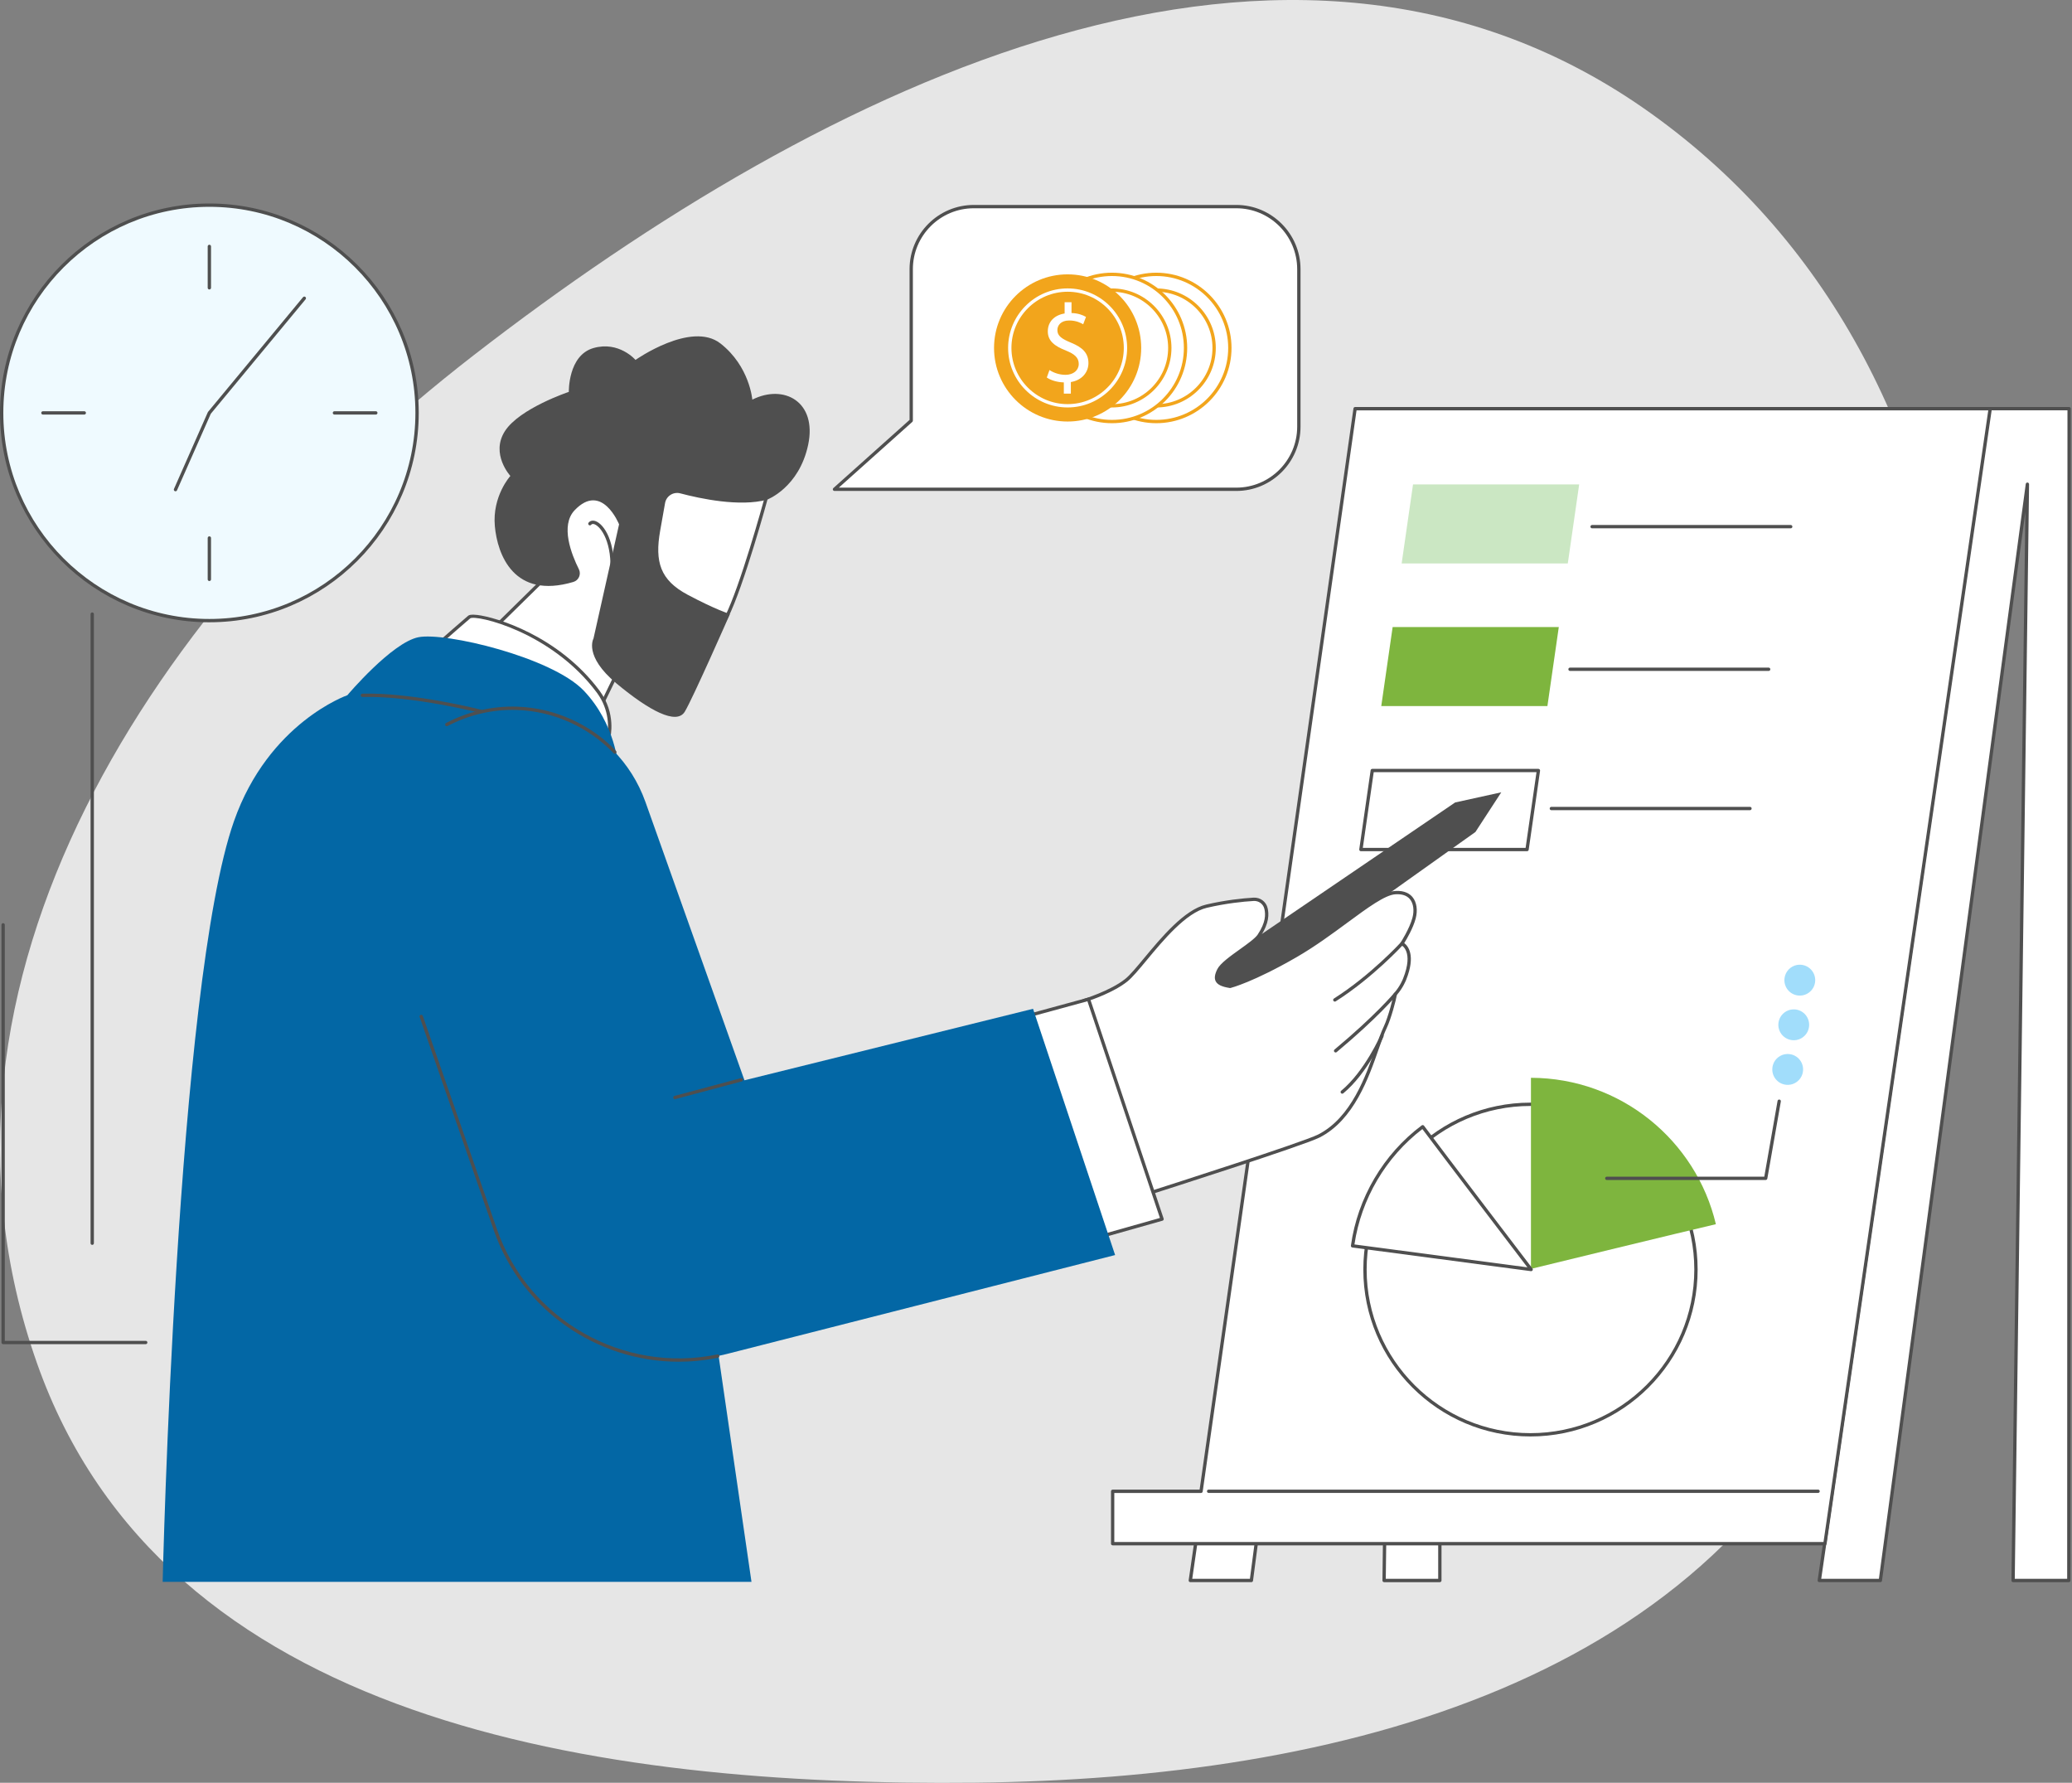
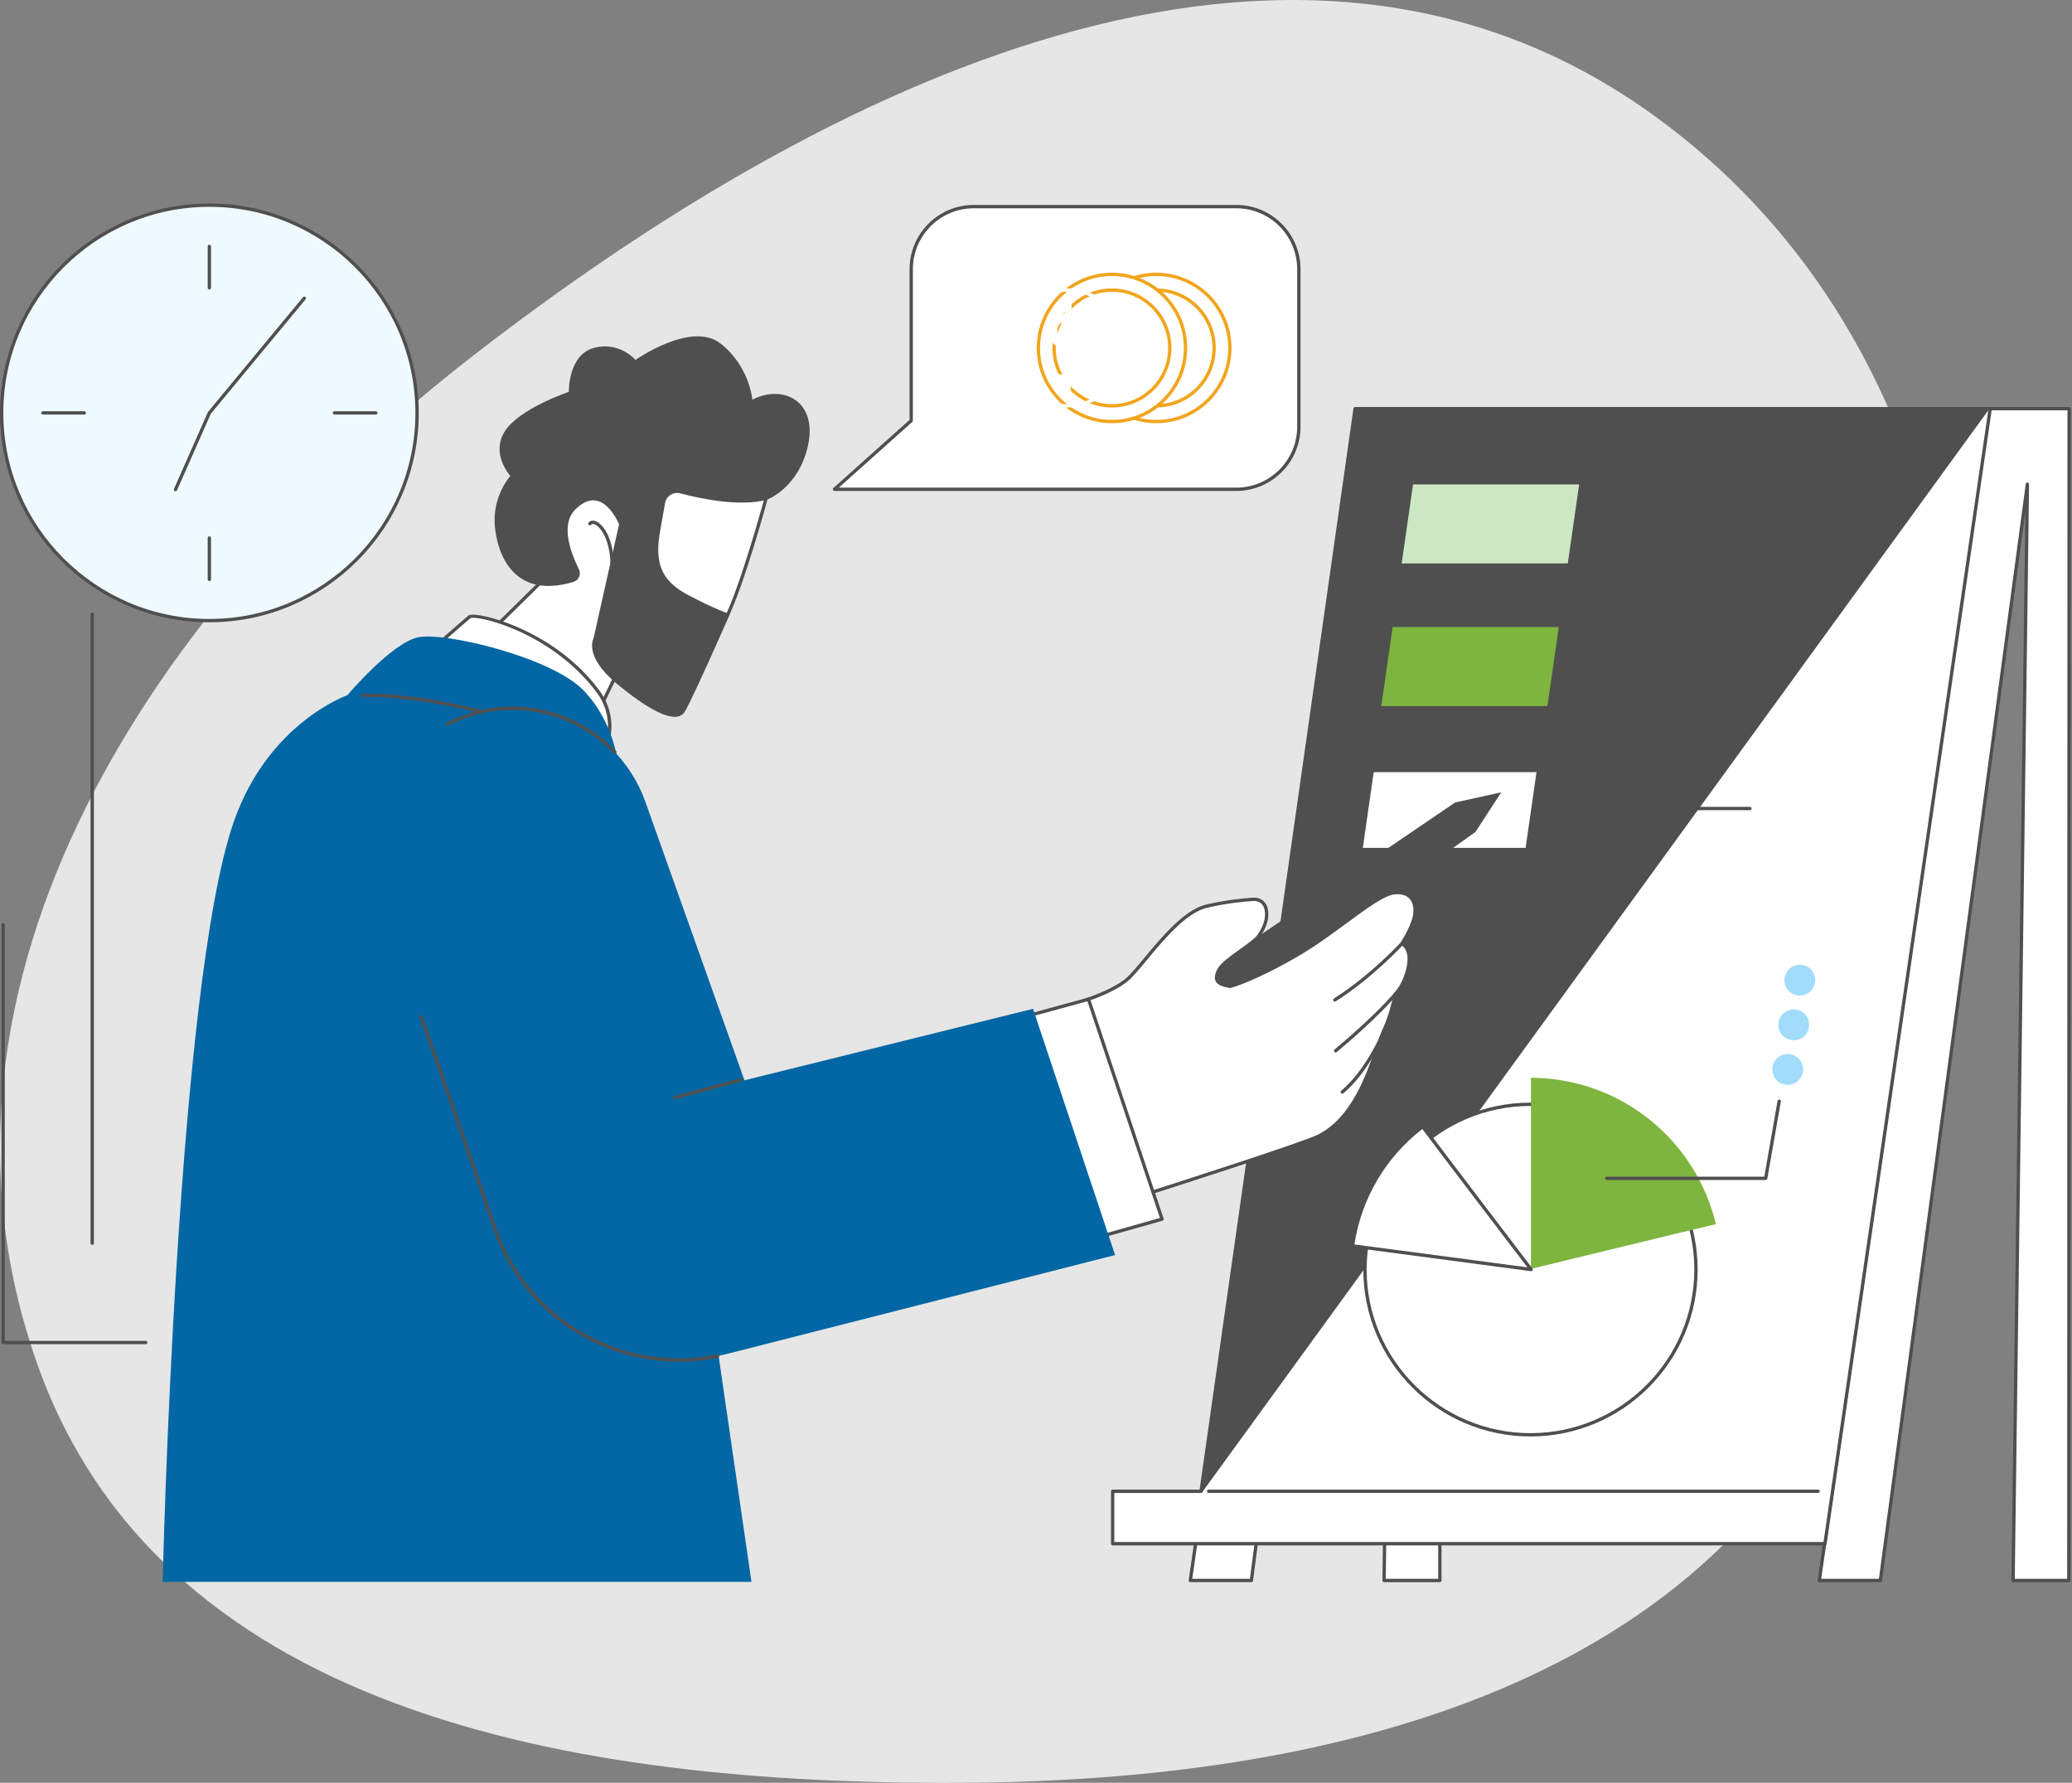
<svg xmlns="http://www.w3.org/2000/svg" width="723" height="622" viewBox="0 0 723 622" fill="none">
  <rect x="0" y="0" width="723" height="622" fill="#808080" stroke="none" />
  <path fill-rule="evenodd" clip-rule="evenodd" d="M340.341 621.944C466.701 620.652 600.215 587.263 648.096 468.92C708.199 320.368 705.571 132.087 575.996 39.495C449.837 -50.656 287.973 28.971 165.303 123.925C54.271 209.87 -34.005 342.131 12.84 475.413C57.062 601.233 208.386 623.292 340.341 621.944Z" fill="white" fill-opacity="0.8" />
  <g clip-path="url(#clip0_874_24087)">
-     <path d="M588.143 369.792C588.116 369.787 588.093 369.781 588.074 369.773C588.101 369.789 588.127 369.794 588.143 369.792Z" fill="#600000" />
    <path d="M587.324 370.031C587.324 370.031 587.31 370.042 587.302 370.044C587.284 370.06 587.271 370.071 587.258 370.081C587.276 370.073 587.313 370.05 587.324 370.031Z" fill="#600000" />
-     <path d="M586.869 370.502C586.89 370.47 586.911 370.441 586.932 370.41C586.932 370.41 586.932 370.41 586.932 370.407C586.982 370.349 587.068 370.257 587.081 370.244C587.134 370.191 587.187 370.141 587.242 370.092C587.242 370.092 587.252 370.084 587.255 370.081C587.242 370.086 587.239 370.086 587.279 370.057C587.284 370.052 587.292 370.047 587.3 370.044C587.313 370.034 587.326 370.023 587.326 370.021C587.326 370.021 587.321 370.026 587.321 370.028C587.405 369.971 587.502 369.9 587.599 369.858C587.607 369.858 587.618 369.852 587.636 369.847C587.67 369.839 587.702 369.823 587.736 369.816C587.754 369.81 587.804 369.792 587.852 369.779C587.857 369.779 587.854 369.779 587.865 369.779C587.899 369.779 587.936 369.773 587.97 369.773C588.004 369.773 588.038 369.773 588.072 369.773C588.067 369.771 588.059 369.771 588.054 369.766C588.059 369.768 588.067 369.771 588.072 369.773C588.162 369.773 588.164 369.789 588.141 369.792C588.188 369.8 588.241 369.805 588.267 369.813C588.275 369.813 588.306 369.826 588.333 369.834C588.354 369.844 588.372 369.855 588.393 369.866C587.838 369.944 587.321 370.168 586.863 370.496L586.869 370.502Z" fill="#600000" />
    <path d="M721.896 551.415L721.998 142.578H694.208L634.824 551.415H656.128L707.437 168.931L702.443 551.415H721.896Z" fill="white" />
    <path d="M721.896 551.999H702.444C702.288 551.999 702.139 551.936 702.031 551.825C701.923 551.715 701.863 551.565 701.863 551.41L706.73 178.556L656.701 551.494C656.662 551.783 656.417 551.996 656.126 551.996H634.82C634.651 551.996 634.491 551.922 634.381 551.796C634.27 551.67 634.22 551.499 634.244 551.334L693.63 142.497C693.673 142.21 693.917 142 694.203 142H721.991C722.146 142 722.293 142.06 722.401 142.171C722.509 142.279 722.572 142.428 722.572 142.581L722.469 551.418C722.469 551.738 722.209 551.999 721.889 551.999H721.896ZM703.03 550.839H721.316L721.418 143.162H694.711L635.493 550.839H655.621L706.862 168.857C706.904 168.552 707.167 168.331 707.48 168.355C707.784 168.379 708.021 168.634 708.018 168.941L703.03 550.839Z" fill="#4F4F4F" />
    <path d="M502.419 551.415L502.522 142.578H474.734L415.348 551.415H436.654L487.963 160.302L482.969 551.415H502.419Z" fill="white" />
    <path d="M502.421 551.999H482.968C482.813 551.999 482.663 551.936 482.556 551.825C482.448 551.715 482.387 551.565 482.387 551.41L487.255 170.14L437.226 551.491C437.189 551.78 436.942 551.996 436.65 551.996H415.347C415.179 551.996 415.018 551.922 414.908 551.796C414.798 551.67 414.748 551.499 414.771 551.334L474.158 142.497C474.2 142.21 474.444 142 474.731 142H502.518C502.673 142 502.821 142.06 502.928 142.171C503.036 142.279 503.099 142.428 503.099 142.581L502.997 551.418C502.997 551.738 502.737 551.999 502.416 551.999H502.421ZM483.557 550.839H501.84L501.943 143.162H475.235L416.017 550.839H436.143L487.387 160.228C487.426 159.923 487.697 159.705 488.002 159.726C488.309 159.747 488.543 160.005 488.54 160.312L483.552 550.839H483.557Z" fill="#4F4F4F" />
    <path d="M388.25 538.58H636.798L694.458 142.586H472.848L419.092 520.302H388.25V538.58Z" fill="white" />
-     <path d="M636.797 539.156H388.249C387.928 539.156 387.668 538.896 387.668 538.575V520.297C387.668 519.977 387.928 519.716 388.249 519.716H418.589L472.274 142.499C472.316 142.213 472.561 142 472.85 142H694.459C694.627 142 694.788 142.074 694.898 142.2C695.009 142.326 695.059 142.497 695.032 142.662L637.373 538.654C637.331 538.938 637.086 539.151 636.8 539.151L636.797 539.156ZM388.827 537.997H636.292L693.784 143.164H473.349L419.664 520.381C419.622 520.668 419.377 520.881 419.088 520.881H388.824V537.997H388.827Z" fill="#4F4F4F" />
+     <path d="M636.797 539.156H388.249C387.928 539.156 387.668 538.896 387.668 538.575V520.297C387.668 519.977 387.928 519.716 388.249 519.716H418.589L472.274 142.499C472.316 142.213 472.561 142 472.85 142H694.459C694.627 142 694.788 142.074 694.898 142.2C695.009 142.326 695.059 142.497 695.032 142.662L637.373 538.654C637.331 538.938 637.086 539.151 636.8 539.151L636.797 539.156ZM388.827 537.997H636.292L693.784 143.164L419.664 520.381C419.622 520.668 419.377 520.881 419.088 520.881H388.824V537.997H388.827Z" fill="#4F4F4F" />
    <path d="M547.065 196.58H489.09L493.059 169.016H551.034L547.065 196.58Z" fill="#CBE7C3" />
    <path d="M539.952 246.34H481.977L485.945 218.773H543.923L539.952 246.34Z" fill="#7EB53E" />
    <path d="M532.846 296.395H474.871L478.84 268.828H536.815L532.846 296.395Z" fill="white" />
    <path d="M532.845 296.976H474.87C474.702 296.976 474.542 296.902 474.432 296.776C474.321 296.65 474.271 296.479 474.295 296.314L478.264 268.747C478.306 268.46 478.55 268.25 478.839 268.25H536.814C536.983 268.25 537.143 268.324 537.253 268.45C537.364 268.576 537.414 268.747 537.39 268.912L533.421 296.479C533.379 296.766 533.135 296.976 532.845 296.976ZM475.538 295.817H532.341L536.144 269.409H479.341L475.538 295.817Z" fill="#4F4F4F" />
    <path d="M634.4 520.865H421.737C421.416 520.865 421.156 520.605 421.156 520.284C421.156 519.963 421.416 519.703 421.737 519.703H634.4C634.72 519.703 634.98 519.963 634.98 520.284C634.98 520.605 634.72 520.865 634.4 520.865Z" fill="#4F4F4F" />
    <path d="M534.043 500.582C565.936 500.582 591.789 474.769 591.789 442.928C591.789 411.086 565.936 385.273 534.043 385.273C502.151 385.273 476.297 411.086 476.297 442.928C476.297 474.769 502.151 500.582 534.043 500.582Z" fill="white" />
    <path d="M534.042 501.166C501.881 501.166 475.715 475.042 475.715 442.93C475.715 410.819 501.881 384.695 534.042 384.695C566.203 384.695 592.369 410.819 592.369 442.93C592.369 475.042 566.203 501.166 534.042 501.166ZM534.042 385.857C502.519 385.857 476.874 411.46 476.874 442.933C476.874 474.406 502.519 500.009 534.042 500.009C565.565 500.009 591.207 474.406 591.207 442.933C591.207 411.46 565.562 385.857 534.042 385.857Z" fill="#4F4F4F" />
    <path d="M598.735 427.109C591.825 397.884 565.569 376.118 534.207 376.031V442.701C534.207 442.701 587.977 429.588 598.735 427.109Z" fill="#7EB53E" />
    <path d="M496.437 393.102C482.871 403.253 474.219 418.363 471.961 434.667C487.235 436.707 534.278 442.918 534.278 442.918C534.278 442.918 502.64 401.452 496.437 393.102Z" fill="white" />
    <path d="M534.277 443.499C534.253 443.499 534.227 443.499 534.201 443.494C533.73 443.431 486.981 437.259 471.881 435.243C471.729 435.222 471.589 435.143 471.497 435.02C471.403 434.896 471.363 434.741 471.384 434.589C473.687 417.954 482.692 402.664 496.089 392.639C496.212 392.547 496.365 392.508 496.52 392.529C496.672 392.553 496.809 392.634 496.901 392.758C503.033 401.008 534.422 442.153 534.737 442.566C534.879 442.753 534.895 443.005 534.779 443.207C534.674 443.389 534.482 443.497 534.277 443.497V443.499ZM472.617 434.171C486.75 436.058 525.185 441.134 532.971 442.161C527.987 435.63 502.557 402.278 496.32 393.919C483.58 403.647 474.977 418.256 472.617 434.171Z" fill="#4F4F4F" />
    <path d="M616.115 411.688H560.671C560.35 411.688 560.09 411.427 560.09 411.107C560.09 410.786 560.35 410.526 560.671 410.526H615.628L620.26 384.097C620.315 383.782 620.612 383.569 620.932 383.627C621.248 383.682 621.458 383.981 621.403 384.297L616.688 411.204C616.638 411.483 616.398 411.685 616.117 411.685L616.115 411.688Z" fill="#4F4F4F" />
    <path d="M623.608 367.729C627.337 367.624 630.024 371.164 628.925 374.736C628.263 376.894 626.241 378.437 623.984 378.5C620.254 378.605 617.568 375.065 618.666 371.493C619.329 369.335 621.35 367.792 623.608 367.729Z" fill="#A1DDFB" />
    <path d="M625.721 352.159C629.451 352.053 632.137 355.594 631.038 359.166C630.376 361.324 628.355 362.867 626.097 362.93C622.367 363.035 619.681 359.494 620.78 355.922C621.442 353.764 623.463 352.222 625.721 352.159Z" fill="#A1DDFB" />
    <path d="M627.834 336.58C631.564 336.475 634.25 340.016 633.152 343.588C632.489 345.746 630.468 347.289 628.21 347.352C624.48 347.457 621.794 343.916 622.893 340.344C623.555 338.186 625.576 336.643 627.834 336.58Z" fill="#A1DDFB" />
    <path d="M624.851 184.326H555.542C555.221 184.326 554.961 184.066 554.961 183.745C554.961 183.424 555.221 183.164 555.542 183.164H624.851C625.171 183.164 625.431 183.424 625.431 183.745C625.431 184.066 625.171 184.326 624.851 184.326Z" fill="#4F4F4F" />
    <path d="M617.151 234.084H547.843C547.522 234.084 547.262 233.823 547.262 233.503C547.262 233.182 547.522 232.922 547.843 232.922H617.151C617.472 232.922 617.732 233.182 617.732 233.503C617.732 233.823 617.472 234.084 617.151 234.084Z" fill="#4F4F4F" />
    <path d="M610.636 282.662H541.327C541.006 282.662 540.746 282.402 540.746 282.081C540.746 281.76 541.006 281.5 541.327 281.5H610.636C610.956 281.5 611.216 281.76 611.216 282.081C611.216 282.402 610.956 282.662 610.636 282.662Z" fill="#4F4F4F" />
    <path d="M73.054 216.53C113.081 216.53 145.53 184.081 145.53 144.054C145.53 104.027 113.081 71.578 73.054 71.578C33.027 71.578 0.578 104.027 0.578 144.054C0.578 184.081 33.027 216.53 73.054 216.53Z" fill="#EFFAFF" />
    <path d="M73.054 217.111C32.771 217.111 0 184.337 0 144.054C0 103.771 32.771 71 73.054 71C113.337 71 146.111 103.774 146.111 144.054C146.111 184.335 113.337 217.108 73.054 217.108V217.111ZM73.054 72.159C33.412 72.159 1.159 104.412 1.159 144.054C1.159 183.696 33.41 215.949 73.054 215.949C112.699 215.949 144.949 183.696 144.949 144.054C144.949 104.412 112.699 72.159 73.054 72.159Z" fill="#4F4F4F" />
    <path d="M73.053 100.993C72.733 100.993 72.473 100.733 72.473 100.412V85.972C72.473 85.651 72.733 85.391 73.053 85.391C73.374 85.391 73.634 85.651 73.634 85.972V100.412C73.634 100.733 73.374 100.993 73.053 100.993Z" fill="#4F4F4F" />
    <path d="M73.053 202.719C72.733 202.719 72.473 202.459 72.473 202.139V187.698C72.473 187.377 72.733 187.117 73.053 187.117C73.374 187.117 73.634 187.377 73.634 187.698V202.139C73.634 202.459 73.374 202.719 73.053 202.719Z" fill="#4F4F4F" />
    <path d="M29.412 144.638H14.972C14.651 144.638 14.391 144.378 14.391 144.057C14.391 143.737 14.651 143.477 14.972 143.477H29.412C29.733 143.477 29.993 143.737 29.993 144.057C29.993 144.378 29.733 144.638 29.412 144.638Z" fill="#4F4F4F" />
    <path d="M131.139 144.638H116.698C116.377 144.638 116.117 144.378 116.117 144.057C116.117 143.737 116.377 143.477 116.698 143.477H131.139C131.459 143.477 131.719 143.737 131.719 144.057C131.719 144.378 131.459 144.638 131.139 144.638Z" fill="#4F4F4F" />
    <path d="M61.232 171.405C61.153 171.405 61.075 171.39 60.998 171.355C60.707 171.227 60.573 170.882 60.701 170.59L72.521 143.817C72.542 143.768 72.571 143.723 72.605 143.681L105.742 103.679C105.947 103.432 106.312 103.398 106.559 103.603C106.806 103.808 106.841 104.173 106.636 104.42L73.552 144.359L61.763 171.058C61.669 171.277 61.456 171.405 61.232 171.405Z" fill="#4F4F4F" />
    <path d="M202.681 260.772L193.332 248.555L162.285 229.084L194.657 197.285C194.657 197.285 184.33 182.974 193.884 170.667C203.436 158.359 224.379 170.3 226.032 175.627C227.685 180.955 224.195 216.594 224.195 216.594L202.681 260.775V260.772Z" fill="white" />
    <path d="M202.682 261.35C202.503 261.35 202.332 261.266 202.222 261.122L192.936 248.989L161.978 229.573C161.828 229.478 161.729 229.321 161.71 229.145C161.692 228.968 161.755 228.792 161.881 228.669L193.908 197.207C192.302 194.725 184.635 181.633 193.425 170.307C198.006 164.407 204.719 164.212 209.55 165.087C217.661 166.559 225.502 171.961 226.585 175.451C228.254 180.829 224.913 215.185 224.771 216.646C224.763 216.715 224.745 216.783 224.716 216.844L203.202 261.025C203.113 261.206 202.94 261.327 202.737 261.348C202.719 261.348 202.698 261.35 202.679 261.35H202.682ZM163.219 228.982L193.643 248.064C193.701 248.101 193.753 248.148 193.795 248.203L202.572 259.674L223.628 216.431C223.833 214.299 227.034 180.813 225.478 175.798C224.619 173.03 217.304 167.676 209.342 166.233C204.829 165.413 198.566 165.582 194.342 171.022C185.171 182.837 195.028 196.807 195.128 196.946C195.296 197.178 195.267 197.498 195.065 197.701L163.219 228.984V228.982Z" fill="#4F4F4F" />
    <path d="M267.403 173.585C267.403 173.585 259.131 204.062 253.47 215.382C247.811 226.703 221.469 200.579 221.469 200.579L228.219 166.617C228.219 166.617 263.268 160.304 267.403 173.582V173.585Z" fill="white" />
    <path d="M248.761 218.801C239.136 218.801 221.82 201.743 221.058 200.986C220.919 200.849 220.861 200.652 220.898 200.46L227.647 166.498C227.695 166.264 227.879 166.083 228.113 166.041C229.566 165.781 263.714 159.793 267.954 173.406C267.986 173.511 267.988 173.624 267.959 173.729C267.878 174.034 259.606 204.392 253.987 215.634C253.117 217.371 251.747 218.407 249.915 218.706C249.545 218.767 249.158 218.796 248.761 218.796V218.801ZM222.096 200.381C224.254 202.476 241.486 218.919 249.729 217.568C251.193 217.327 252.247 216.528 252.951 215.121C258.305 204.411 266.13 176.039 266.798 173.598C262.865 161.885 232.51 166.496 228.709 167.121L222.099 200.381H222.096Z" fill="#4F4F4F" />
    <path d="M216.015 182.941L207.091 222.78C207.091 222.78 203.585 228.836 215.058 238.398C226.531 247.96 236.093 253.059 238.961 248.278C241.828 243.497 254.687 214.253 254.687 214.253C254.687 214.253 249.477 212.582 239.917 207.483C230.358 202.384 228.444 196.01 230.355 185.173C231.112 180.886 231.669 177.747 232.066 175.519C232.505 173.048 234.958 171.484 237.384 172.128C244.396 173.986 258.153 176.909 267.647 174.336C267.647 174.336 278.802 170.193 281.991 155.211C285.179 140.232 273.627 133.845 262.511 139.428C262.511 139.428 261.594 127.8 251.393 119.833C241.195 111.866 221.752 125.571 221.752 125.571C221.752 125.571 216.015 118.879 207.091 121.428C198.168 123.978 198.486 136.726 198.486 136.726C198.486 136.726 181.275 142.464 176.176 150.43C171.077 158.397 178.089 166.048 178.089 166.048C178.089 166.048 171.715 173.061 172.672 183.577C173.576 193.531 179.317 209.194 200.063 203.038C201.953 202.478 202.87 200.349 201.989 198.585C199.416 193.442 195.434 183.351 200.507 178.023C210.04 168.004 216.02 182.941 216.02 182.941H216.015Z" fill="#4F4F4F" />
    <path d="M213.471 201.289C213.456 201.289 213.44 201.289 213.424 201.289C213.106 201.262 212.867 200.984 212.893 200.666C213.81 189.208 209.65 183.773 207.492 182.934C207.108 182.785 206.59 182.69 206.291 183.074C206.096 183.326 205.731 183.373 205.478 183.176C205.226 182.979 205.179 182.616 205.376 182.361C205.933 181.644 206.882 181.455 207.912 181.854C210.783 182.969 214.985 189.085 214.05 200.76C214.026 201.065 213.771 201.294 213.471 201.294V201.289Z" fill="#4F4F4F" />
    <path d="M153.68 224.024C153.68 224.024 161.783 216.893 163.728 215.271C165.673 213.649 192.641 219.729 208.719 241.292C214.549 249.112 212.354 257.413 212.354 257.413L153.68 224.024Z" fill="white" />
    <path d="M212.353 257.996C212.253 257.996 212.156 257.969 212.066 257.919L153.392 224.531C153.229 224.439 153.122 224.273 153.101 224.086C153.082 223.9 153.153 223.716 153.295 223.592C153.376 223.521 161.427 216.438 163.357 214.829C163.654 214.582 164.308 214.283 166.558 214.551C173.087 215.323 194.929 221.829 209.186 240.95C215.115 248.904 213.007 257.215 212.915 257.567C212.871 257.741 212.745 257.883 212.579 257.954C212.508 257.985 212.432 257.998 212.356 257.998L212.353 257.996ZM154.672 223.924L211.94 256.513C212.292 254.334 212.842 247.797 208.253 241.642C192.33 220.286 166.114 214.427 164.09 215.725C162.492 217.058 156.596 222.233 154.672 223.926V223.924Z" fill="#4F4F4F" />
    <path d="M215.738 267.409C215.738 267.409 214.807 252.535 203.652 240.912C192.494 229.292 155.308 220.458 146.011 222.319C136.714 224.177 121.204 242.555 121.204 242.555C121.204 242.555 93.755 252.075 81.649 286.484C61.555 343.594 56.758 551.896 56.758 551.896H262.221L236.189 372.929L215.735 267.409H215.738Z" fill="#0367A5" />
    <path d="M168.07 248.844C168.021 248.844 167.973 248.839 167.923 248.826C167.689 248.766 144.155 242.704 126.465 243.17C126.46 243.17 126.455 243.17 126.45 243.17C126.137 243.17 125.879 242.92 125.871 242.605C125.863 242.284 126.116 242.018 126.436 242.011C144.278 241.537 167.981 247.643 168.218 247.704C168.528 247.785 168.714 248.101 168.633 248.411C168.565 248.671 168.331 248.844 168.073 248.844H168.07Z" fill="#4F4F4F" />
    <path d="M437.248 327.939L507.753 279.97L523.849 276.43L514.834 290.271L428.879 351.439L419.543 339.851L437.248 327.939Z" fill="#4F4F4F" />
    <path d="M378.094 349.153C378.094 349.153 387.635 346.286 393.015 341.98C398.396 337.678 410.231 318.669 420.99 316.156C427.955 314.532 434.021 313.959 437.43 313.756C439.475 313.635 441.326 315.002 441.77 317C442.243 319.116 442.256 322.017 439.331 326.402C437.296 329.451 427.04 334.891 425.292 338.392C423.544 341.894 424.575 343.413 429.237 344.13C429.237 344.13 437.089 342.133 452.126 333.448C467.163 324.764 480.294 311.845 486.86 311.422C493.426 310.999 494.485 316.293 493.426 320.317C492.367 324.341 489.189 329.211 489.189 329.211C489.189 329.211 494.191 331.435 490.133 341.604C490.133 341.604 489.097 344.393 486.865 346.864C486.905 347.29 485.018 354.965 483.362 358.4C479.493 366.425 475.456 388.616 460.177 396.346C454.504 399.217 401.087 416.254 401.087 416.254L378.094 349.148V349.153Z" fill="white" />
    <path d="M401.085 416.842C400.844 416.842 400.62 416.689 400.536 416.45L377.543 349.344C377.493 349.194 377.503 349.031 377.574 348.892C377.645 348.753 377.771 348.647 377.924 348.6C378.018 348.571 387.423 345.712 392.648 341.53C394.288 340.218 396.607 337.429 399.29 334.199C405.194 327.094 413.276 317.364 420.854 315.595C427.664 314.005 433.607 313.406 437.392 313.18C439.763 313.035 441.823 314.596 442.333 316.875C442.769 318.828 442.982 321.972 439.812 326.724C438.824 328.206 436.151 330.117 433.323 332.141C430.216 334.362 426.694 336.88 425.811 338.654C425.072 340.134 424.891 341.143 425.246 341.824C425.664 342.631 426.923 343.178 429.204 343.54C430.211 343.259 438.009 340.933 451.835 332.948C458.182 329.281 464.209 324.845 469.527 320.928C476.981 315.437 482.871 311.101 486.822 310.846C490.189 310.625 491.979 311.892 492.883 312.99C494.339 314.759 494.752 317.553 493.984 320.468C493.101 323.825 490.83 327.678 489.989 329.034C491.287 330.007 494.089 333.253 490.67 341.824C490.633 341.927 489.61 344.637 487.413 347.123C487.169 348.739 485.394 355.518 483.88 358.656C483.018 360.441 482.14 362.967 481.126 365.887C477.677 375.799 472.465 390.781 460.435 396.868C454.787 399.728 403.443 416.116 401.259 416.813C401.201 416.831 401.141 416.839 401.083 416.839L401.085 416.842ZM378.833 349.531L401.448 415.538C407.086 413.735 454.65 398.501 459.912 395.838C471.524 389.961 476.644 375.247 480.03 365.511C481.058 362.557 481.946 360.002 482.837 358.157C484.44 354.83 486.246 347.528 486.285 346.876C486.27 346.713 486.325 346.603 486.433 346.482C488.564 344.121 489.576 341.435 489.587 341.409C493.364 331.941 489.129 329.831 488.945 329.747C488.793 329.676 488.677 329.542 488.63 329.379C488.583 329.218 488.606 329.042 488.698 328.9C488.73 328.853 491.837 324.059 492.859 320.174C493.532 317.619 493.203 315.211 491.984 313.729C490.919 312.436 489.2 311.852 486.893 312.005C483.281 312.239 477.225 316.699 470.21 321.864C464.869 325.799 458.816 330.256 452.41 333.955C437.476 342.578 429.698 344.613 429.375 344.697C429.299 344.715 429.22 344.721 429.144 344.707C426.35 344.279 424.828 343.554 424.21 342.358C423.671 341.319 423.85 339.976 424.767 338.136C425.779 336.107 429.27 333.61 432.642 331.197C435.263 329.323 437.97 327.386 438.843 326.08C441.734 321.746 441.618 319.017 441.198 317.128C440.811 315.406 439.25 314.234 437.457 314.336C433.717 314.557 427.845 315.151 421.114 316.723C413.915 318.402 405.974 327.959 400.179 334.938C397.456 338.218 395.1 341.049 393.371 342.434C388.666 346.198 380.996 348.831 378.828 349.528L378.833 349.531Z" fill="#4F4F4F" />
    <path d="M465.769 349.449C465.577 349.449 465.388 349.355 465.278 349.181C465.107 348.91 465.186 348.553 465.456 348.379C478.262 340.258 488.657 328.934 488.763 328.821C488.978 328.585 489.346 328.569 489.583 328.785C489.819 329 489.838 329.368 489.619 329.605C489.514 329.72 479.019 341.154 466.079 349.36C465.982 349.42 465.877 349.449 465.769 349.449Z" fill="#4F4F4F" />
    <path d="M466.047 367.197C465.881 367.197 465.716 367.126 465.6 366.989C465.395 366.742 465.426 366.377 465.673 366.172C480.054 354.178 486.354 346.574 486.417 346.501C486.619 346.254 486.985 346.217 487.234 346.422C487.481 346.624 487.518 346.99 487.313 347.239C487.25 347.316 480.895 354.993 466.417 367.066C466.31 367.155 466.178 367.2 466.047 367.2V367.197Z" fill="#4F4F4F" />
    <path d="M468.361 381.58C468.193 381.58 468.027 381.509 467.914 381.369C467.709 381.122 467.746 380.757 467.993 380.552C476.152 373.823 481.648 361.304 481.703 361.178C481.829 360.883 482.171 360.749 482.465 360.876C482.759 361.004 482.893 361.346 482.765 361.638C482.539 362.161 477.108 374.535 468.729 381.446C468.621 381.535 468.49 381.577 468.361 381.577V381.58Z" fill="#4F4F4F" />
    <path d="M356.309 355.036L379.815 348.625L405.486 425.33L376.965 433.397L356.309 355.036Z" fill="white" />
    <path d="M376.967 433.975C376.867 433.975 376.767 433.948 376.68 433.899C376.546 433.822 376.446 433.693 376.407 433.544L355.75 355.185C355.668 354.878 355.85 354.562 356.157 354.478L379.666 348.068C379.966 347.986 380.27 348.152 380.368 348.443L406.037 425.149C406.087 425.298 406.074 425.464 406 425.603C405.926 425.743 405.798 425.848 405.645 425.89L377.127 433.956C377.074 433.969 377.022 433.977 376.969 433.977L376.967 433.975ZM357.017 355.446L377.377 432.676L404.741 424.936L379.44 349.329L357.017 355.446Z" fill="#4F4F4F" />
    <path d="M132.338 312.522L172.847 429.05C184.389 462.253 219.425 481.093 253.487 472.417L389.105 437.871L360.466 351.956L259.772 376.9L225.237 279.846C215.186 251.601 182.444 238.816 155.915 252.781C134.365 264.123 124.343 289.518 132.338 312.522Z" fill="#0367A5" />
    <path d="M236.835 475.092C208.33 475.092 181.97 457.056 172.302 429.24L146.431 354.819C146.326 354.516 146.486 354.185 146.788 354.08C147.09 353.972 147.422 354.135 147.527 354.438L173.398 428.859C184.417 460.552 217.485 479.337 250.324 472.548C250.637 472.485 250.944 472.685 251.01 472.998C251.076 473.31 250.873 473.618 250.558 473.684C245.971 474.632 241.374 475.09 236.835 475.09V475.092Z" fill="#4F4F4F" />
    <path d="M214.541 262.986C214.389 262.986 214.236 262.926 214.12 262.805C205.389 253.632 193.104 248.128 180.416 247.702C172.047 247.421 163.668 249.355 156.182 253.293C155.898 253.442 155.549 253.332 155.399 253.051C155.249 252.767 155.36 252.417 155.641 252.268C163.303 248.236 171.884 246.256 180.453 246.543C193.443 246.979 206.02 252.614 214.962 262.006C215.182 262.237 215.174 262.605 214.941 262.826C214.828 262.934 214.686 262.986 214.541 262.986Z" fill="#4F4F4F" />
    <path d="M235.497 383.488C235.242 383.488 235.006 383.317 234.937 383.057C234.856 382.747 235.04 382.429 235.347 382.347L258.504 376.168C258.809 376.086 259.132 376.268 259.213 376.578C259.295 376.888 259.111 377.206 258.803 377.288L235.647 383.467C235.597 383.48 235.547 383.488 235.497 383.488Z" fill="#4F4F4F" />
    <path d="M431.378 72.078H339.794C327.732 72.078 317.954 81.856 317.954 93.918V146.754L291.184 170.707H431.378C443.44 170.707 453.218 160.929 453.218 148.867V93.918C453.218 81.856 443.44 72.078 431.378 72.078Z" fill="white" />
    <path d="M431.38 171.29H291.185C290.944 171.29 290.731 171.143 290.644 170.917C290.557 170.694 290.62 170.439 290.799 170.278L317.378 146.499V93.92C317.378 81.559 327.437 71.5 339.798 71.5H431.382C443.744 71.5 453.803 81.556 453.803 93.92V148.87C453.803 161.231 443.744 171.29 431.382 171.29H431.38ZM292.702 170.131H431.38C443.103 170.131 452.638 160.595 452.638 148.873V93.92C452.638 82.198 443.103 72.662 431.38 72.662H339.795C328.073 72.662 318.537 82.198 318.537 93.92V146.757C318.537 146.922 318.466 147.08 318.345 147.188L292.705 170.129L292.702 170.131Z" fill="#4F4F4F" />
    <path d="M403.471 147.067C417.651 147.067 429.146 135.573 429.146 121.393C429.146 107.214 417.651 95.719 403.471 95.719C389.292 95.719 377.797 107.214 377.797 121.393C377.797 135.573 389.292 147.067 403.471 147.067Z" fill="white" />
    <path d="M403.47 147.651C388.993 147.651 377.215 135.873 377.215 121.396C377.215 106.919 388.993 95.141 403.47 95.141C417.947 95.141 429.725 106.919 429.725 121.396C429.725 135.873 417.947 147.651 403.47 147.651ZM403.47 96.302C389.631 96.302 378.374 107.56 378.374 121.398C378.374 135.237 389.631 146.492 403.47 146.492C417.309 146.492 428.564 135.234 428.564 121.398C428.564 107.563 417.306 96.302 403.47 96.302Z" fill="#F2A51C" />
    <path d="M403.471 141.583C414.62 141.583 423.658 132.546 423.658 121.397C423.658 110.249 414.62 101.211 403.471 101.211C392.323 101.211 383.285 110.249 383.285 121.397C383.285 132.546 392.323 141.583 403.471 141.583Z" fill="white" />
    <path d="M403.472 142.162C392.022 142.162 382.707 132.847 382.707 121.397C382.707 109.948 392.022 100.633 403.472 100.633C414.921 100.633 424.236 109.948 424.236 121.397C424.236 132.847 414.921 142.162 403.472 142.162ZM403.472 101.792C392.661 101.792 383.866 110.587 383.866 121.397C383.866 132.208 392.661 141.003 403.472 141.003C414.282 141.003 423.077 132.208 423.077 121.397C423.077 110.587 414.282 101.792 403.472 101.792Z" fill="#F2A51C" />
    <path d="M388.002 147.067C402.182 147.067 413.677 135.573 413.677 121.393C413.677 107.214 402.182 95.719 388.002 95.719C373.823 95.719 362.328 107.214 362.328 121.393C362.328 135.573 373.823 147.067 388.002 147.067Z" fill="white" />
    <path d="M388.001 147.651C373.524 147.651 361.746 135.873 361.746 121.396C361.746 106.919 373.524 95.141 388.001 95.141C402.479 95.141 414.257 106.919 414.257 121.396C414.257 135.873 402.479 147.651 388.001 147.651ZM388.001 96.302C374.165 96.302 362.908 107.56 362.908 121.398C362.908 135.237 374.165 146.492 388.001 146.492C401.837 146.492 413.097 135.234 413.097 121.398C413.097 107.563 401.84 96.302 388.001 96.302Z" fill="#F2A51C" />
    <path d="M388.003 141.583C399.151 141.583 408.189 132.546 408.189 121.397C408.189 110.249 399.151 101.211 388.003 101.211C376.854 101.211 367.816 110.249 367.816 121.397C367.816 132.546 376.854 141.583 388.003 141.583Z" fill="white" />
    <path d="M388.003 142.162C376.553 142.162 367.238 132.847 367.238 121.397C367.238 109.948 376.553 100.633 388.003 100.633C399.452 100.633 408.767 109.948 408.767 121.397C408.767 132.847 399.452 142.162 388.003 142.162ZM388.003 101.792C377.192 101.792 368.397 110.587 368.397 121.397C368.397 132.208 377.192 141.003 388.003 141.003C398.813 141.003 407.608 132.208 407.608 121.397C407.608 110.587 398.813 101.792 388.003 101.792Z" fill="#F2A51C" />
-     <path d="M372.534 147.067C386.713 147.067 398.208 135.573 398.208 121.393C398.208 107.214 386.713 95.719 372.534 95.719C358.354 95.719 346.859 107.214 346.859 121.393C346.859 135.573 358.354 147.067 372.534 147.067Z" fill="#F2A51C" />
    <path d="M372.534 142.154C361.085 142.154 351.77 132.839 351.77 121.389C351.77 109.94 361.085 100.625 372.534 100.625C383.983 100.625 393.298 109.94 393.298 121.389C393.298 132.839 383.983 142.154 372.534 142.154ZM372.534 101.784C361.723 101.784 352.929 110.579 352.929 121.389C352.929 132.2 361.723 140.995 372.534 140.995C383.345 140.995 392.139 132.2 392.139 121.389C392.139 110.579 383.345 101.784 372.534 101.784Z" fill="white" />
    <path d="M371.212 137.339V133.414C368.96 133.375 366.628 132.676 365.27 131.706L366.203 129.104C367.601 130.037 369.622 130.773 371.796 130.773C374.553 130.773 376.419 129.18 376.419 126.967C376.419 124.754 374.905 123.51 372.03 122.343C368.069 120.79 365.619 119.003 365.619 115.623C365.619 112.242 367.911 109.95 371.486 109.37V105.445H373.893V109.214C376.225 109.293 377.818 109.914 378.943 110.573L377.97 113.136C377.155 112.671 375.562 111.814 373.076 111.814C370.085 111.814 368.96 113.601 368.96 115.155C368.96 117.173 370.398 118.185 373.775 119.584C377.776 121.216 379.797 123.234 379.797 126.691C379.797 129.761 377.66 132.634 373.659 133.293V137.333H371.212V137.339Z" fill="white" />
    <path d="M32.182 434.325C31.862 434.325 31.602 434.064 31.602 433.744V214.253C31.602 213.932 31.862 213.672 32.182 213.672C32.503 213.672 32.763 213.932 32.763 214.253V433.744C32.763 434.064 32.503 434.325 32.182 434.325Z" fill="#4F4F4F" />
    <path d="M50.843 468.964H1.093C0.772 468.964 0.512 468.704 0.512 468.384V322.659C0.512 322.338 0.772 322.078 1.093 322.078C1.413 322.078 1.673 322.338 1.673 322.659V467.803H50.846C51.166 467.803 51.427 468.063 51.427 468.384C51.427 468.704 51.166 468.964 50.846 468.964H50.843Z" fill="#4F4F4F" />
  </g>
  <defs>
    <clipPath id="clip0_874_24087">
      <rect width="722.58" height="481" fill="white" transform="translate(0 71)" />
    </clipPath>
  </defs>
</svg>